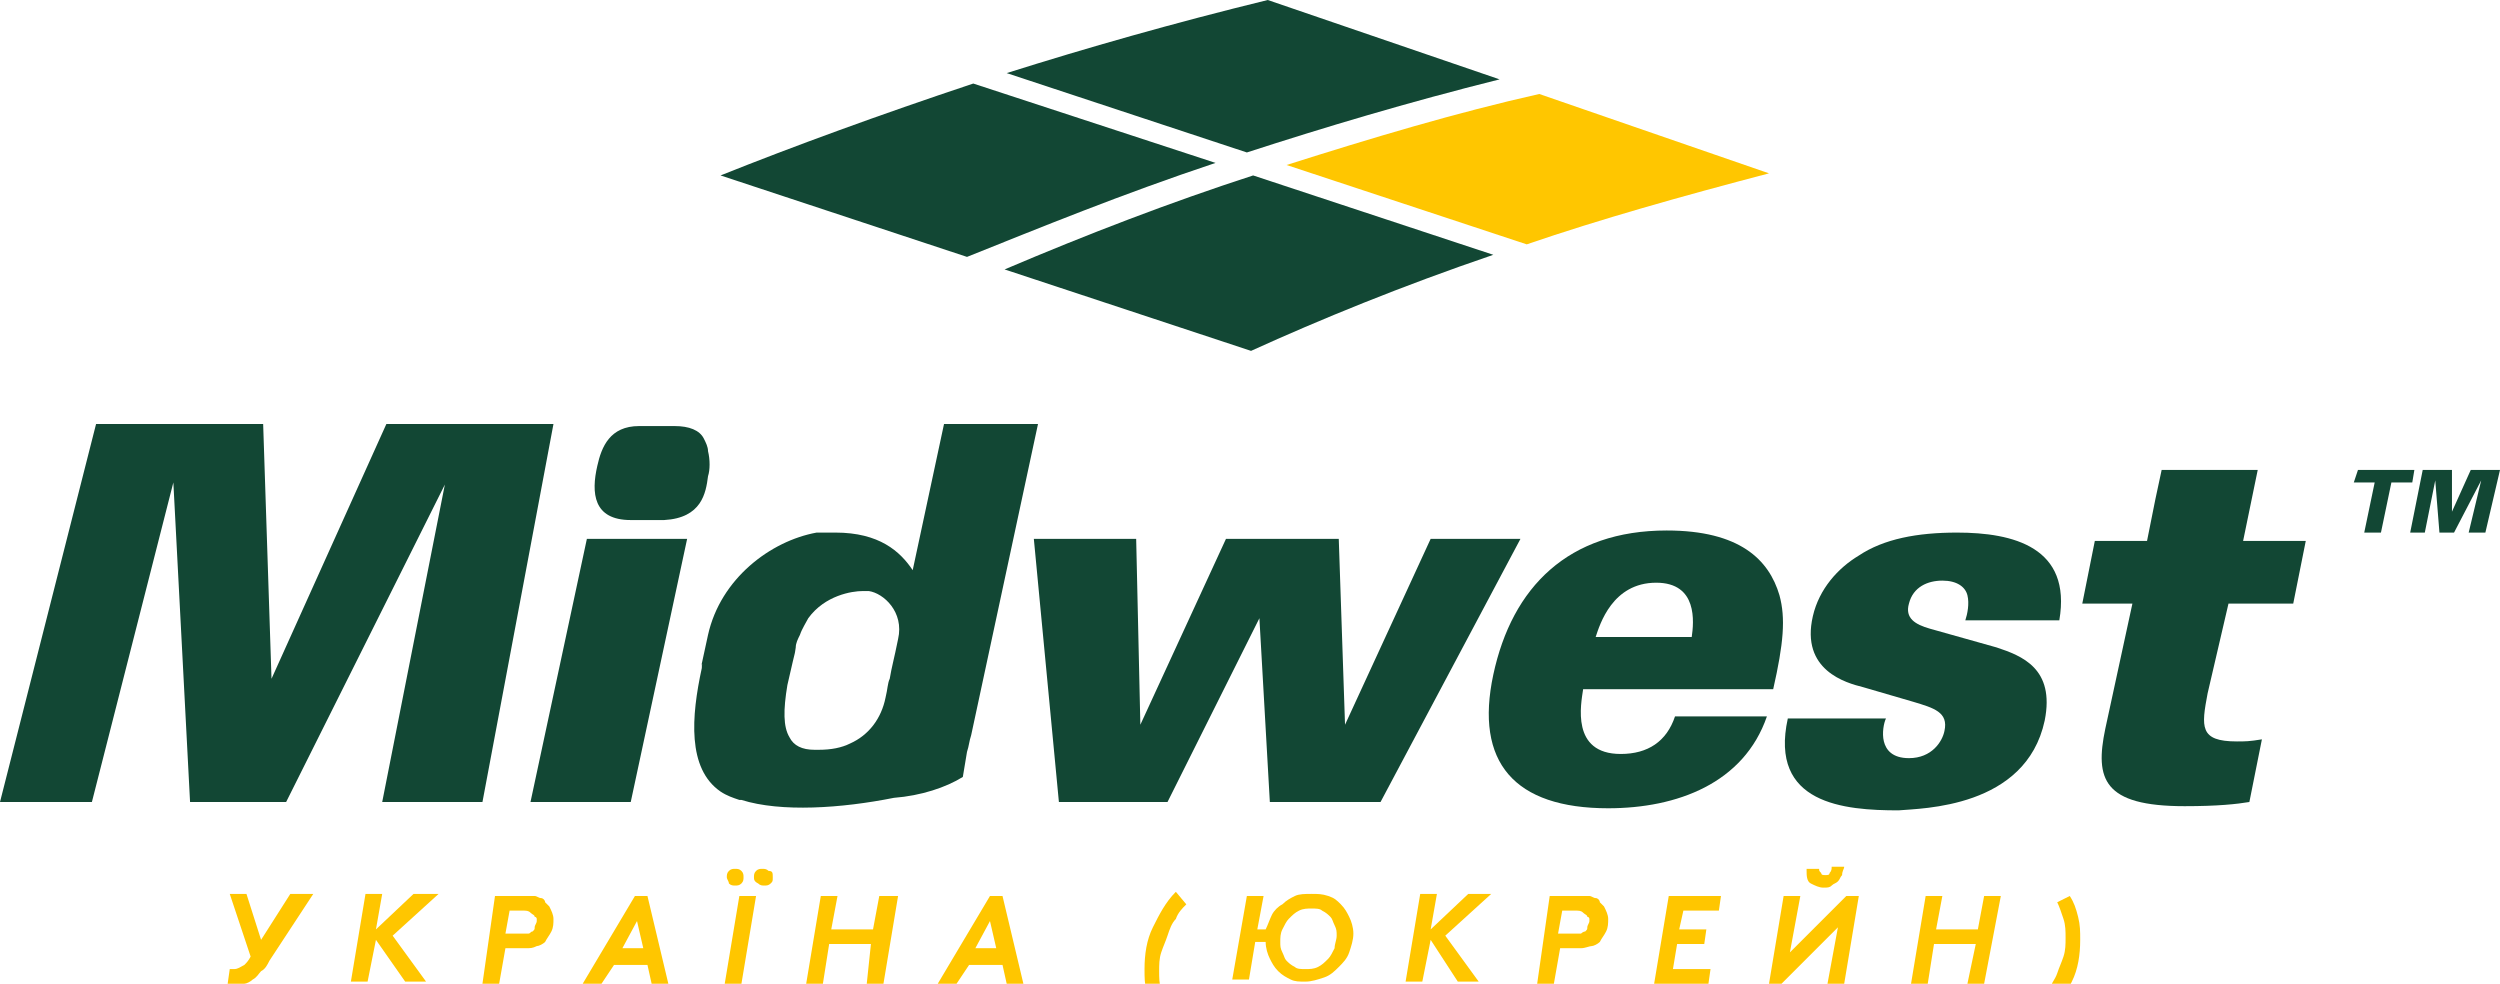
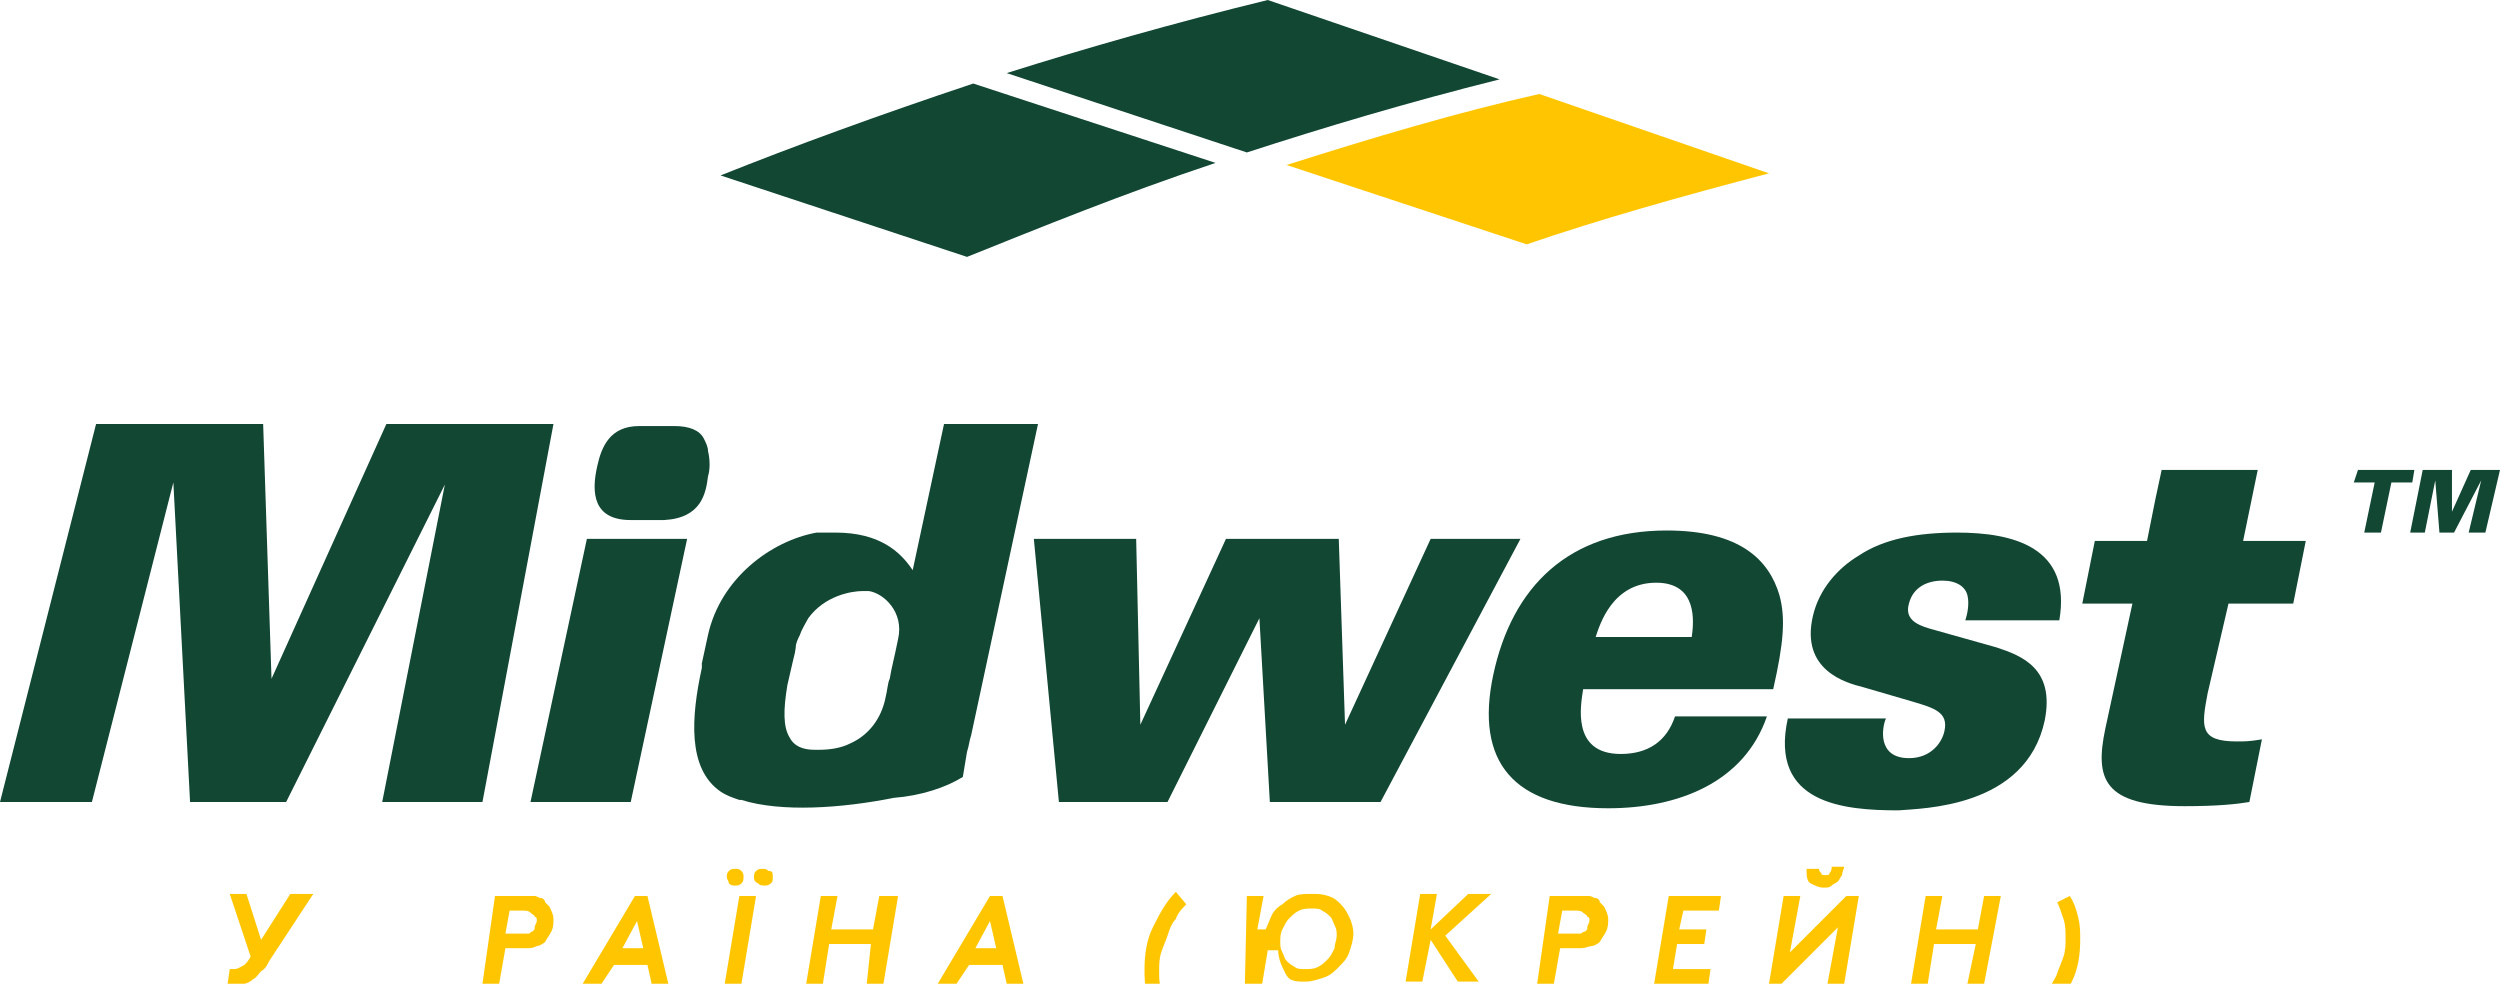
<svg xmlns="http://www.w3.org/2000/svg" xmlns:xlink="http://www.w3.org/1999/xlink" version="1.1" id="Layer_1" x="0px" y="0px" width="119.7px" height="47.1px" viewBox="0 0 119.7 47.1" enable-background="new 0 0 119.7 47.1" xml:space="preserve">
  <g>
    <defs>
      <rect id="SVGID_1_" x="0" width="119.7" height="39.9" />
    </defs>
    <clipPath id="SVGID_2_">
      <use xlink:href="#SVGID_1_" overflow="visible" />
    </clipPath>
    <g clip-path="url(#SVGID_2_)">
      <defs>
        <rect id="SVGID_3_" x="-32771.8" y="-32719.9" width="65535" height="65535" />
      </defs>
      <clipPath id="SVGID_4_">
        <use xlink:href="#SVGID_3_" overflow="visible" />
      </clipPath>
      <g clip-path="url(#SVGID_4_)">
        <defs>
          <rect id="SVGID_5_" x="-32771.8" y="-32719.9" width="65535" height="65535" />
        </defs>
        <clipPath id="SVGID_6_">
          <use xlink:href="#SVGID_5_" overflow="visible" />
        </clipPath>
        <polygon clip-path="url(#SVGID_6_)" fill="#124734" points="113.7,23.1 112.7,23.1 112.9,22.5 115.6,22.5 115.5,23.1 114.5,23.1      114,25.5 113.2,25.5    " />
        <polygon clip-path="url(#SVGID_6_)" fill="#124734" points="116,22.5 117.4,22.5 117.4,24.5 118.3,22.5 119.7,22.5 119,25.5      118.2,25.5 118.8,23 117.5,25.5 116.8,25.5 116.6,23 116.1,25.5 115.4,25.5 116,22.5    " />
        <path clip-path="url(#SVGID_6_)" fill="#FFC600" d="M11.1,44l0,0.3c0,0.1,0,0.2,0,0.2c0,0.5,0.3,0.8,1.2,0.8h2.6     c0.2,0,0.4,0.1,0.4,0.2l0,0.1l-0.1,0.6c0,0.2-0.2,0.3-0.4,0.3h-3.8l-0.1,0.8h3.8c1,0,1.5-0.4,1.6-1l0.1-0.6c0-0.1,0-0.2,0-0.2     c0-0.5-0.3-0.8-1.2-0.8h-2.6c-0.3,0-0.4-0.1-0.4-0.2l0-0.1l0.1-0.3c0-0.2,0.2-0.3,0.4-0.3h3.7l0.1-0.8h-3.7     C11.7,42.9,11.2,43.3,11.1,44L11.1,44z" />
-         <polygon clip-path="url(#SVGID_6_)" fill="#FFC600" points="18.3,47.2 22.9,47.2 23,46.4 19.5,46.4 19.7,45.3 23,45.3 23.1,44.5      19.8,44.5 19.9,43.7 23.5,43.7 23.6,42.9 19.1,42.9    " />
        <polygon clip-path="url(#SVGID_6_)" fill="#FFC600" points="25.3,47.2 29.9,47.2 30,46.4 26.5,46.4 26.7,45.3 30,45.3 30.1,44.5      26.8,44.5 27,43.7 30.5,43.7 30.6,42.9 26.1,42.9    " />
        <path clip-path="url(#SVGID_6_)" fill="#FFC600" d="M37.5,44.2l-0.3,1.8c-0.1,0.4-0.2,0.5-0.7,0.5h-3l0.5-2.7h3     c0.4,0,0.6,0,0.6,0.3C37.6,44,37.5,44.1,37.5,44.2L37.5,44.2z M37.1,42.9h-4l-0.8,4.2h4c1.2,0,1.7-0.4,1.8-1.2l0.3-1.8     c0-0.1,0-0.2,0-0.4C38.6,43.2,38.2,42.9,37.1,42.9L37.1,42.9z" />
        <path clip-path="url(#SVGID_6_)" fill="#FFC600" d="M46,44l-0.4,2.2c0,0.1,0,0.1,0,0.2c0,0.5,0.5,0.8,1.3,0.8h2.3     c1,0,1.4-0.2,1.6-1l0.2-1.3h-1l-0.2,1.3c0,0.2-0.2,0.2-0.4,0.2h-2.3c-0.2,0-0.4,0-0.4-0.2l0,0L47,44c0-0.2,0.2-0.3,0.5-0.3H51     l0.1-0.8h-3.6C46.7,42.9,46.1,43.2,46,44L46,44z" />
        <polygon clip-path="url(#SVGID_6_)" fill="#FFC600" points="53,47.2 57.6,47.2 57.7,46.4 54.2,46.4 54.3,45.3 57.7,45.3      57.8,44.5 54.5,44.5 54.6,43.7 58.2,43.7 58.3,42.9 53.8,42.9    " />
        <polygon clip-path="url(#SVGID_6_)" fill="#FFC600" points="65.2,45.9 61.6,42.9 60.8,42.9 60,47.2 60.9,47.2 61.5,44 65.4,47.2      65.9,47.2 66.6,42.9 65.7,42.9    " />
        <polygon clip-path="url(#SVGID_6_)" fill="#FFC600" points="68.4,47.2 73,47.2 73.1,46.4 69.6,46.4 69.8,45.3 73.1,45.3      73.3,44.5 69.9,44.5 70.1,43.7 73.6,43.7 73.7,42.9 69.2,42.9    " />
        <polygon clip-path="url(#SVGID_6_)" fill="#FFC600" points="75.8,43.7 78,43.7 77.4,47.2 78.4,47.2 79,43.7 81.2,43.7 81.3,42.9      75.9,42.9    " />
        <polygon clip-path="url(#SVGID_6_)" fill="#FFC600" points="82.9,47.2 83.9,47.2 84.7,42.9 83.7,42.9    " />
        <path clip-path="url(#SVGID_6_)" fill="#FFC600" d="M87.1,43.9l-0.4,2.2c0,0.1,0,0.2,0,0.2c0,0.5,0.3,0.8,1.2,0.8h3.5l0.1-0.8H88     c-0.2,0-0.3-0.1-0.3-0.2l0,0l0.4-2.2c0-0.2,0.2-0.2,0.4-0.2h3.5l0.1-0.8h-3.5C87.7,42.9,87.2,43.3,87.1,43.9L87.1,43.9z" />
        <path clip-path="url(#SVGID_6_)" fill="#FFC600" d="M94.4,44l0,0.3c0,0.1,0,0.2,0,0.2c0,0.5,0.3,0.8,1.2,0.8h2.6     c0.2,0,0.4,0.1,0.4,0.2l0,0.1l-0.1,0.6c0,0.2-0.2,0.3-0.4,0.3h-3.8L94,47.2h3.8c1,0,1.5-0.4,1.6-1l0.1-0.6c0-0.1,0-0.2,0-0.2     c0-0.5-0.3-0.8-1.2-0.8h-2.6c-0.2,0-0.4-0.1-0.4-0.2l0-0.1l0.1-0.3c0-0.2,0.2-0.3,0.4-0.3h3.7l0.1-0.8H96     C95,42.9,94.5,43.3,94.4,44L94.4,44z" />
        <polygon clip-path="url(#SVGID_6_)" fill="#124734" points="23.1,38.4 26.5,20.3 18.5,20.3 13,32.5 12.6,20.3 4.6,20.3 0,38.4      4.4,38.4 8.3,23.1 9.1,38.4 13.7,38.4 21.3,23.2 18.3,38.4    " />
        <polygon clip-path="url(#SVGID_6_)" fill="#124734" points="30.2,38.4 32.9,25.8 28.1,25.8 25.4,38.4    " />
        <polygon clip-path="url(#SVGID_6_)" fill="#124734" points="50.7,38.4 55.9,38.4 60.3,29.6 60.8,38.4 66.1,38.4 72.8,25.8      68.5,25.8 64.4,34.7 64.1,25.8 58.7,25.8 54.6,34.7 54.4,25.8 49.5,25.8    " />
        <path clip-path="url(#SVGID_6_)" fill="#124734" d="M81,30.5h-4.6c0.2-0.6,0.8-2.6,2.9-2.6C81.3,27.9,81.1,29.8,81,30.5      M79.8,25.4c-4.7,0-7.4,2.7-8.3,6.9c-0.9,4.2,1,6.4,5.5,6.4c3.3,0,6.5-1.2,7.6-4.4h-4.4c-0.4,1.2-1.3,1.8-2.6,1.8     c-2.4,0-1.9-2.4-1.8-3.1h9.1c0.5-2.2,0.6-3.4,0.3-4.5C84.7,26.8,83.3,25.4,79.8,25.4L79.8,25.4z" />
        <path clip-path="url(#SVGID_6_)" fill="#124734" d="M97.9,34.5c0.5-2.5-1.1-3.1-2.3-3.5l-3.2-0.9c-0.7-0.2-1.2-0.5-1-1.2     c0.2-0.8,0.9-1.1,1.6-1.1s1.1,0.3,1.2,0.7c0.1,0.4,0,0.9-0.1,1.2h4.5c0.6-3.5-2.2-4.2-4.9-4.2c-1.9,0-3.5,0.3-4.7,1.1     c-1,0.6-1.9,1.6-2.2,2.9c-0.6,2.6,1.6,3.2,2.4,3.4l2.4,0.7c1,0.3,1.7,0.5,1.5,1.4c-0.1,0.5-0.6,1.3-1.7,1.3     c-0.8,0-1.1-0.4-1.2-0.8c-0.1-0.4,0-0.9,0.1-1.1h-4.7c-0.9,4.1,2.7,4.4,5.3,4.4C92,38.7,97,38.7,97.9,34.5L97.9,34.5z" />
        <path clip-path="url(#SVGID_6_)" fill="#124734" d="M106.7,28.9h3.1l0.6-3h-3l0.7-3.4h-4.6l-0.3,1.4l-0.4,2h-2.5l-0.6,3h2.4     l-1.3,6c-0.5,2.4-0.1,3.7,3.8,3.7c1.6,0,2.5-0.1,3.1-0.2l0.6-3c-0.6,0.1-0.8,0.1-1.2,0.1c-1.8,0-1.7-0.7-1.4-2.3L106.7,28.9     L106.7,28.9z" />
        <path clip-path="url(#SVGID_6_)" fill="#124734" d="M43,30.6c-0.2,1-0.3,1.3-0.4,1.9c-0.1,0.2-0.1,0.5-0.2,0.9     c-0.2,1-0.8,1.8-1.7,2.2c-0.4,0.2-0.9,0.3-1.5,0.3c-0.1,0-0.1,0-0.2,0c-0.6,0-1-0.2-1.2-0.6c-0.3-0.5-0.3-1.3-0.1-2.5     c0.5-2.2,0.3-1.2,0.4-1.8c0-0.2,0.1-0.4,0.2-0.6c0.1-0.3,0.3-0.6,0.4-0.8c0.8-1.1,2.1-1.3,2.6-1.3h0c0,0,0,0,0.1,0c0,0,0,0,0.1,0     c0,0,0,0,0.1,0C42.3,28.4,43.3,29.3,43,30.6L43,30.6z M46.1,37.2l0.2-1.2c0.1-0.3,0.1-0.5,0.2-0.8l3.2-14.9h-4.5l-1.5,7     c-0.6-0.9-1.6-1.8-3.7-1.8c-0.1,0-0.2,0-0.3,0c-0.1,0-0.2,0-0.3,0c0,0-0.1,0-0.1,0c-0.1,0-0.1,0-0.2,0c-2.2,0.4-4.6,2.2-5.2,4.9     c-0.6,2.8-0.2,0.8-0.3,1.6c-0.5,2.3-0.7,4.8,0.9,5.9c0.3,0.2,0.6,0.3,0.9,0.4c0,0,0.1,0,0.1,0l0,0c1.9,0.6,4.8,0.4,7.3-0.1     C44.1,38.1,45.3,37.7,46.1,37.2C46.1,37.2,46.1,37.2,46.1,37.2L46.1,37.2z" />
        <path clip-path="url(#SVGID_6_)" fill="#124734" d="M33.9,22.8c0.1-0.3,0.1-0.8,0-1.2c0-0.2-0.1-0.4-0.2-0.6     c-0.2-0.4-0.7-0.6-1.4-0.6h-1.7c-1.4,0-1.8,1-2,1.9c-0.3,1.3-0.2,2.6,1.6,2.6h1.6C33.6,24.8,33.8,23.6,33.9,22.8L33.9,22.8z" />
        <path clip-path="url(#SVGID_6_)" fill="#FFC600" d="M61.6,7.9l11.5,3.8c3.5-1.2,7.4-2.3,11.6-3.4l-11-3.8     C69.7,5.4,65.7,6.6,61.6,7.9L61.6,7.9z" />
        <path clip-path="url(#SVGID_6_)" fill="#124734" d="M71.8,3.8L60.7,0c-4.5,1.1-8.7,2.3-12.5,3.5l11.5,3.8     C63.4,6.1,67.4,4.9,71.8,3.8" />
        <path clip-path="url(#SVGID_6_)" fill="#124734" d="M58.2,7.8L46.6,4c-4.5,1.5-8.6,3-12.1,4.4l11.8,3.9     C49.8,10.9,53.7,9.3,58.2,7.8L58.2,7.8z" />
-         <path clip-path="url(#SVGID_6_)" fill="#124734" d="M48.1,12.9l11.8,3.9c3.3-1.5,7.2-3.1,11.6-4.6L60,8.4     C56,9.7,52.1,11.2,48.1,12.9L48.1,12.9z" />
      </g>
    </g>
  </g>
  <g>
    <defs>
      <rect id="SVGID_7_" x="-3.8" y="-5.5" width="127.7" height="52.6" />
    </defs>
    <clipPath id="SVGID_8_">
      <use xlink:href="#SVGID_7_" overflow="visible" />
    </clipPath>
    <g clip-path="url(#SVGID_8_)">
      <path fill="#FFC600" d="M11.3,47.1c0,0-0.1,0-0.2,0s-0.1,0-0.2,0l0.1-0.7c0.1,0,0.1,0,0.1,0s0.1,0,0.1,0c0.2,0,0.3-0.1,0.5-0.2    c0.1-0.1,0.2-0.2,0.3-0.4l-1-3h0.8l0.7,2.2l1.4-2.2H15L12.9,46c-0.1,0.2-0.2,0.4-0.4,0.5c-0.1,0.1-0.2,0.3-0.4,0.4    c-0.1,0.1-0.3,0.2-0.4,0.2C11.6,47.1,11.4,47.1,11.3,47.1z" />
-       <path fill="#FFC600" d="M18,45l-0.4,2h-0.8l0.7-4.2h0.8l-0.3,1.7l1.8-1.7H21l-2.2,2l1.6,2.2h-1L18,45z" />
      <path fill="#FFC600" d="M23.7,42.9h1.5c0.2,0,0.3,0,0.4,0c0.1,0,0.2,0.1,0.3,0.1c0.1,0,0.2,0.1,0.2,0.2c0.1,0.1,0.1,0.1,0.2,0.2    c0.1,0.2,0.2,0.4,0.2,0.6c0,0.2,0,0.4-0.1,0.6c-0.1,0.2-0.2,0.3-0.3,0.5c-0.1,0.1-0.3,0.2-0.4,0.2c-0.2,0.1-0.3,0.1-0.5,0.1h-1    l-0.3,1.7h-0.8L23.7,42.9z M24.4,43.6l-0.2,1.1h0.8c0.1,0,0.3,0,0.3,0c0.1,0,0.1-0.1,0.2-0.1c0.1-0.1,0.1-0.1,0.1-0.2    c0-0.1,0.1-0.2,0.1-0.3c0,0,0-0.1,0-0.1c0,0,0-0.1-0.1-0.1c0-0.1-0.1-0.1-0.2-0.2s-0.2-0.1-0.4-0.1H24.4z" />
      <path fill="#FFC600" d="M27.9,47.1l2.5-4.2H31l1,4.2h-0.8l-0.2-0.9h-1.6l-0.6,0.9H27.9z M29.8,45.4h1l-0.3-1.3L29.8,45.4z" />
      <path fill="#FFC600" d="M35.4,42.9h0.8l-0.7,4.2h-0.8L35.4,42.9z M34.8,42c0-0.1,0-0.2,0.1-0.3c0.1-0.1,0.2-0.1,0.3-0.1    c0.1,0,0.2,0,0.3,0.1c0.1,0.1,0.1,0.2,0.1,0.3s0,0.2-0.1,0.3c-0.1,0.1-0.2,0.1-0.3,0.1c-0.1,0-0.2,0-0.3-0.1    C34.9,42.2,34.8,42.1,34.8,42z M36.1,42c0-0.1,0-0.2,0.1-0.3c0.1-0.1,0.2-0.1,0.3-0.1s0.2,0,0.3,0.1C37,41.7,37,41.8,37,42    s0,0.2-0.1,0.3c-0.1,0.1-0.2,0.1-0.3,0.1s-0.2,0-0.3-0.1C36.1,42.2,36.1,42.1,36.1,42z" />
      <path fill="#FFC600" d="M41.7,45.2h-2l-0.3,1.9h-0.8l0.7-4.2h0.8l-0.3,1.6h2l0.3-1.6H43l-0.7,4.2h-0.8L41.7,45.2z" />
      <path fill="#FFC600" d="M44.9,47.1l2.5-4.2h0.6l1,4.2h-0.8l-0.2-0.9h-1.6l-0.6,0.9H44.9z M46.7,45.4h1l-0.3-1.3L46.7,45.4z" />
      <path fill="#FFC600" d="M56.8,43.3c-0.2,0.2-0.4,0.4-0.5,0.7c-0.2,0.2-0.3,0.5-0.4,0.8c-0.1,0.3-0.2,0.5-0.3,0.8s-0.1,0.6-0.1,0.9    c0,0.3,0,0.6,0.1,0.9c0.1,0.3,0.2,0.6,0.3,0.8l-0.6,0.3c-0.2-0.3-0.3-0.6-0.4-1s-0.1-0.7-0.1-1.1c0-0.7,0.1-1.4,0.4-2    c0.3-0.6,0.6-1.2,1.1-1.7L56.8,43.3z" />
-       <path fill="#FFC600" d="M59.7,42.9h0.8l-0.3,1.6h0.4c0.1-0.2,0.2-0.5,0.3-0.7c0.1-0.2,0.3-0.4,0.5-0.5c0.2-0.2,0.4-0.3,0.6-0.4    s0.5-0.1,0.8-0.1c0.3,0,0.5,0,0.8,0.1s0.4,0.2,0.6,0.4s0.3,0.4,0.4,0.6c0.1,0.2,0.2,0.5,0.2,0.8c0,0.3-0.1,0.6-0.2,0.9    c-0.1,0.3-0.3,0.5-0.5,0.7c-0.2,0.2-0.4,0.4-0.7,0.5s-0.6,0.2-0.9,0.2c-0.3,0-0.5,0-0.7-0.1s-0.4-0.2-0.6-0.4s-0.3-0.4-0.4-0.6    c-0.1-0.2-0.2-0.5-0.2-0.8h-0.5l-0.3,1.8h-0.8L59.7,42.9z M64,44.8c0-0.2,0-0.3-0.1-0.5c-0.1-0.2-0.1-0.3-0.2-0.4    c-0.1-0.1-0.2-0.2-0.4-0.3c-0.1-0.1-0.3-0.1-0.5-0.1c-0.2,0-0.4,0-0.6,0.1s-0.3,0.2-0.5,0.4c-0.1,0.1-0.2,0.3-0.3,0.5    c-0.1,0.2-0.1,0.4-0.1,0.6c0,0.2,0,0.3,0.1,0.5c0.1,0.2,0.1,0.3,0.2,0.4s0.2,0.2,0.4,0.3c0.1,0.1,0.3,0.1,0.5,0.1    c0.2,0,0.4,0,0.6-0.1s0.3-0.2,0.5-0.4c0.1-0.1,0.2-0.3,0.3-0.5C63.9,45.2,64,45,64,44.8z" />
+       <path fill="#FFC600" d="M59.7,42.9h0.8l-0.3,1.6h0.4c0.1-0.2,0.2-0.5,0.3-0.7c0.1-0.2,0.3-0.4,0.5-0.5c0.2-0.2,0.4-0.3,0.6-0.4    s0.5-0.1,0.8-0.1c0.3,0,0.5,0,0.8,0.1s0.4,0.2,0.6,0.4s0.3,0.4,0.4,0.6c0.1,0.2,0.2,0.5,0.2,0.8c0,0.3-0.1,0.6-0.2,0.9    c-0.1,0.3-0.3,0.5-0.5,0.7c-0.2,0.2-0.4,0.4-0.7,0.5s-0.6,0.2-0.9,0.2c-0.3,0-0.5,0-0.7-0.1s-0.3-0.4-0.4-0.6    c-0.1-0.2-0.2-0.5-0.2-0.8h-0.5l-0.3,1.8h-0.8L59.7,42.9z M64,44.8c0-0.2,0-0.3-0.1-0.5c-0.1-0.2-0.1-0.3-0.2-0.4    c-0.1-0.1-0.2-0.2-0.4-0.3c-0.1-0.1-0.3-0.1-0.5-0.1c-0.2,0-0.4,0-0.6,0.1s-0.3,0.2-0.5,0.4c-0.1,0.1-0.2,0.3-0.3,0.5    c-0.1,0.2-0.1,0.4-0.1,0.6c0,0.2,0,0.3,0.1,0.5c0.1,0.2,0.1,0.3,0.2,0.4s0.2,0.2,0.4,0.3c0.1,0.1,0.3,0.1,0.5,0.1    c0.2,0,0.4,0,0.6-0.1s0.3-0.2,0.5-0.4c0.1-0.1,0.2-0.3,0.3-0.5C63.9,45.2,64,45,64,44.8z" />
      <path fill="#FFC600" d="M68.5,45l-0.4,2h-0.8l0.7-4.2h0.8l-0.3,1.7l1.8-1.7h1.1l-2.2,2l1.6,2.2h-1L68.5,45z" />
      <path fill="#FFC600" d="M74.2,42.9h1.5c0.2,0,0.3,0,0.4,0c0.1,0,0.2,0.1,0.3,0.1s0.2,0.1,0.2,0.2c0.1,0.1,0.1,0.1,0.2,0.2    c0.1,0.2,0.2,0.4,0.2,0.6c0,0.2,0,0.4-0.1,0.6s-0.2,0.3-0.3,0.5c-0.1,0.1-0.3,0.2-0.4,0.2s-0.3,0.1-0.5,0.1h-1l-0.3,1.7h-0.8    L74.2,42.9z M74.8,43.6l-0.2,1.1h0.8c0.1,0,0.3,0,0.3,0s0.1-0.1,0.2-0.1c0.1-0.1,0.1-0.1,0.1-0.2s0.1-0.2,0.1-0.3c0,0,0-0.1,0-0.1    s0-0.1-0.1-0.1c0-0.1-0.1-0.1-0.2-0.2s-0.2-0.1-0.4-0.1H74.8z" />
      <path fill="#FFC600" d="M79.9,42.9h2.5l-0.1,0.7h-1.7l-0.2,0.9h1.3l-0.1,0.7h-1.3l-0.2,1.2h1.8l-0.1,0.7h-2.6L79.9,42.9z" />
      <path fill="#FFC600" d="M88.3,47.1h-0.8l0.5-2.7l-2.7,2.7h-0.6l0.7-4.2h0.8l-0.5,2.7l2.7-2.7H89L88.3,47.1z M87.1,41.6    c0,0.1,0,0.1,0.1,0.2c0,0.1,0.1,0.1,0.2,0.1c0.1,0,0.2,0,0.2-0.1c0.1-0.1,0.1-0.2,0.1-0.3h0.6c0,0.1-0.1,0.2-0.1,0.4    c-0.1,0.1-0.1,0.2-0.2,0.3s-0.2,0.1-0.3,0.2s-0.2,0.1-0.4,0.1c-0.2,0-0.4-0.1-0.6-0.2s-0.2-0.4-0.2-0.6v-0.1L87.1,41.6    C87.1,41.6,87.1,41.6,87.1,41.6z" />
      <path fill="#FFC600" d="M94.6,45.2h-2l-0.3,1.9h-0.8l0.7-4.2H93l-0.3,1.6h2l0.3-1.6h0.8L95,47.1h-0.8L94.6,45.2z" />
      <path fill="#FFC600" d="M97.6,48.1c0.2-0.2,0.4-0.4,0.5-0.7s0.3-0.5,0.4-0.8c0.1-0.3,0.2-0.5,0.3-0.8s0.1-0.6,0.1-0.9    c0-0.3,0-0.6-0.1-0.9c-0.1-0.3-0.2-0.6-0.3-0.8l0.6-0.3c0.2,0.3,0.3,0.6,0.4,1s0.1,0.7,0.1,1.1c0,0.7-0.1,1.4-0.4,2    c-0.3,0.6-0.6,1.2-1.1,1.7L97.6,48.1z" />
    </g>
  </g>
</svg>